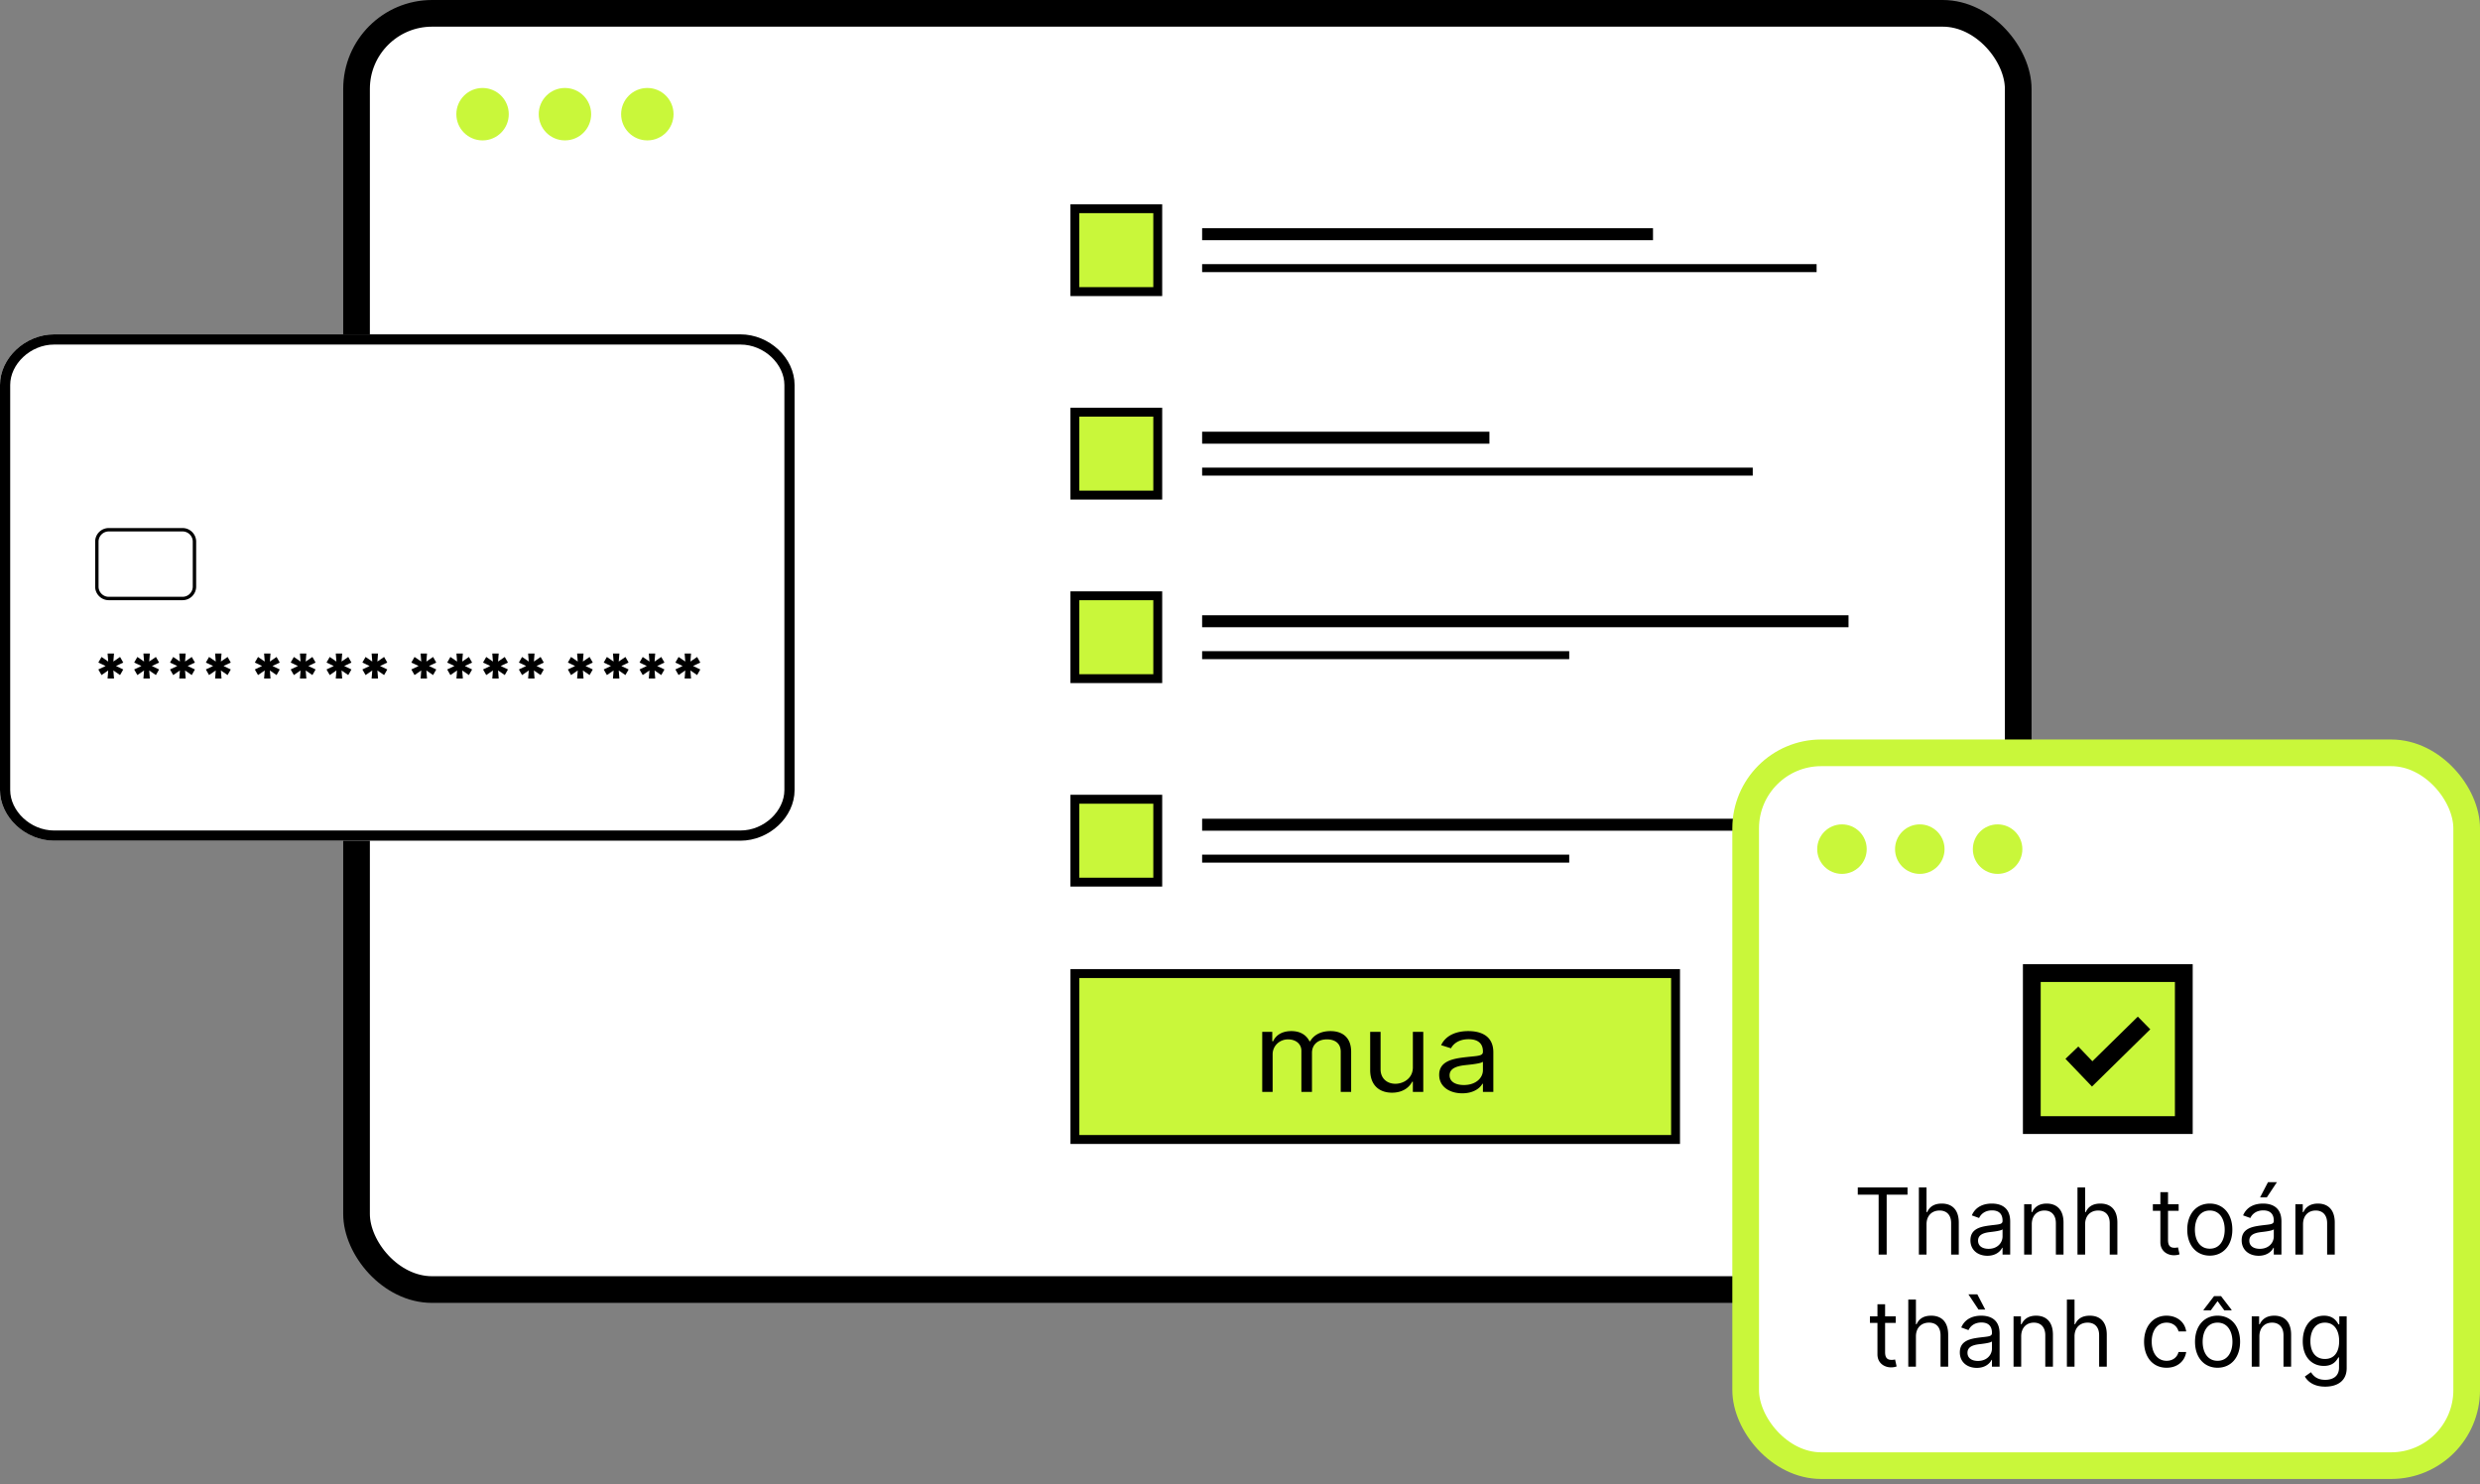
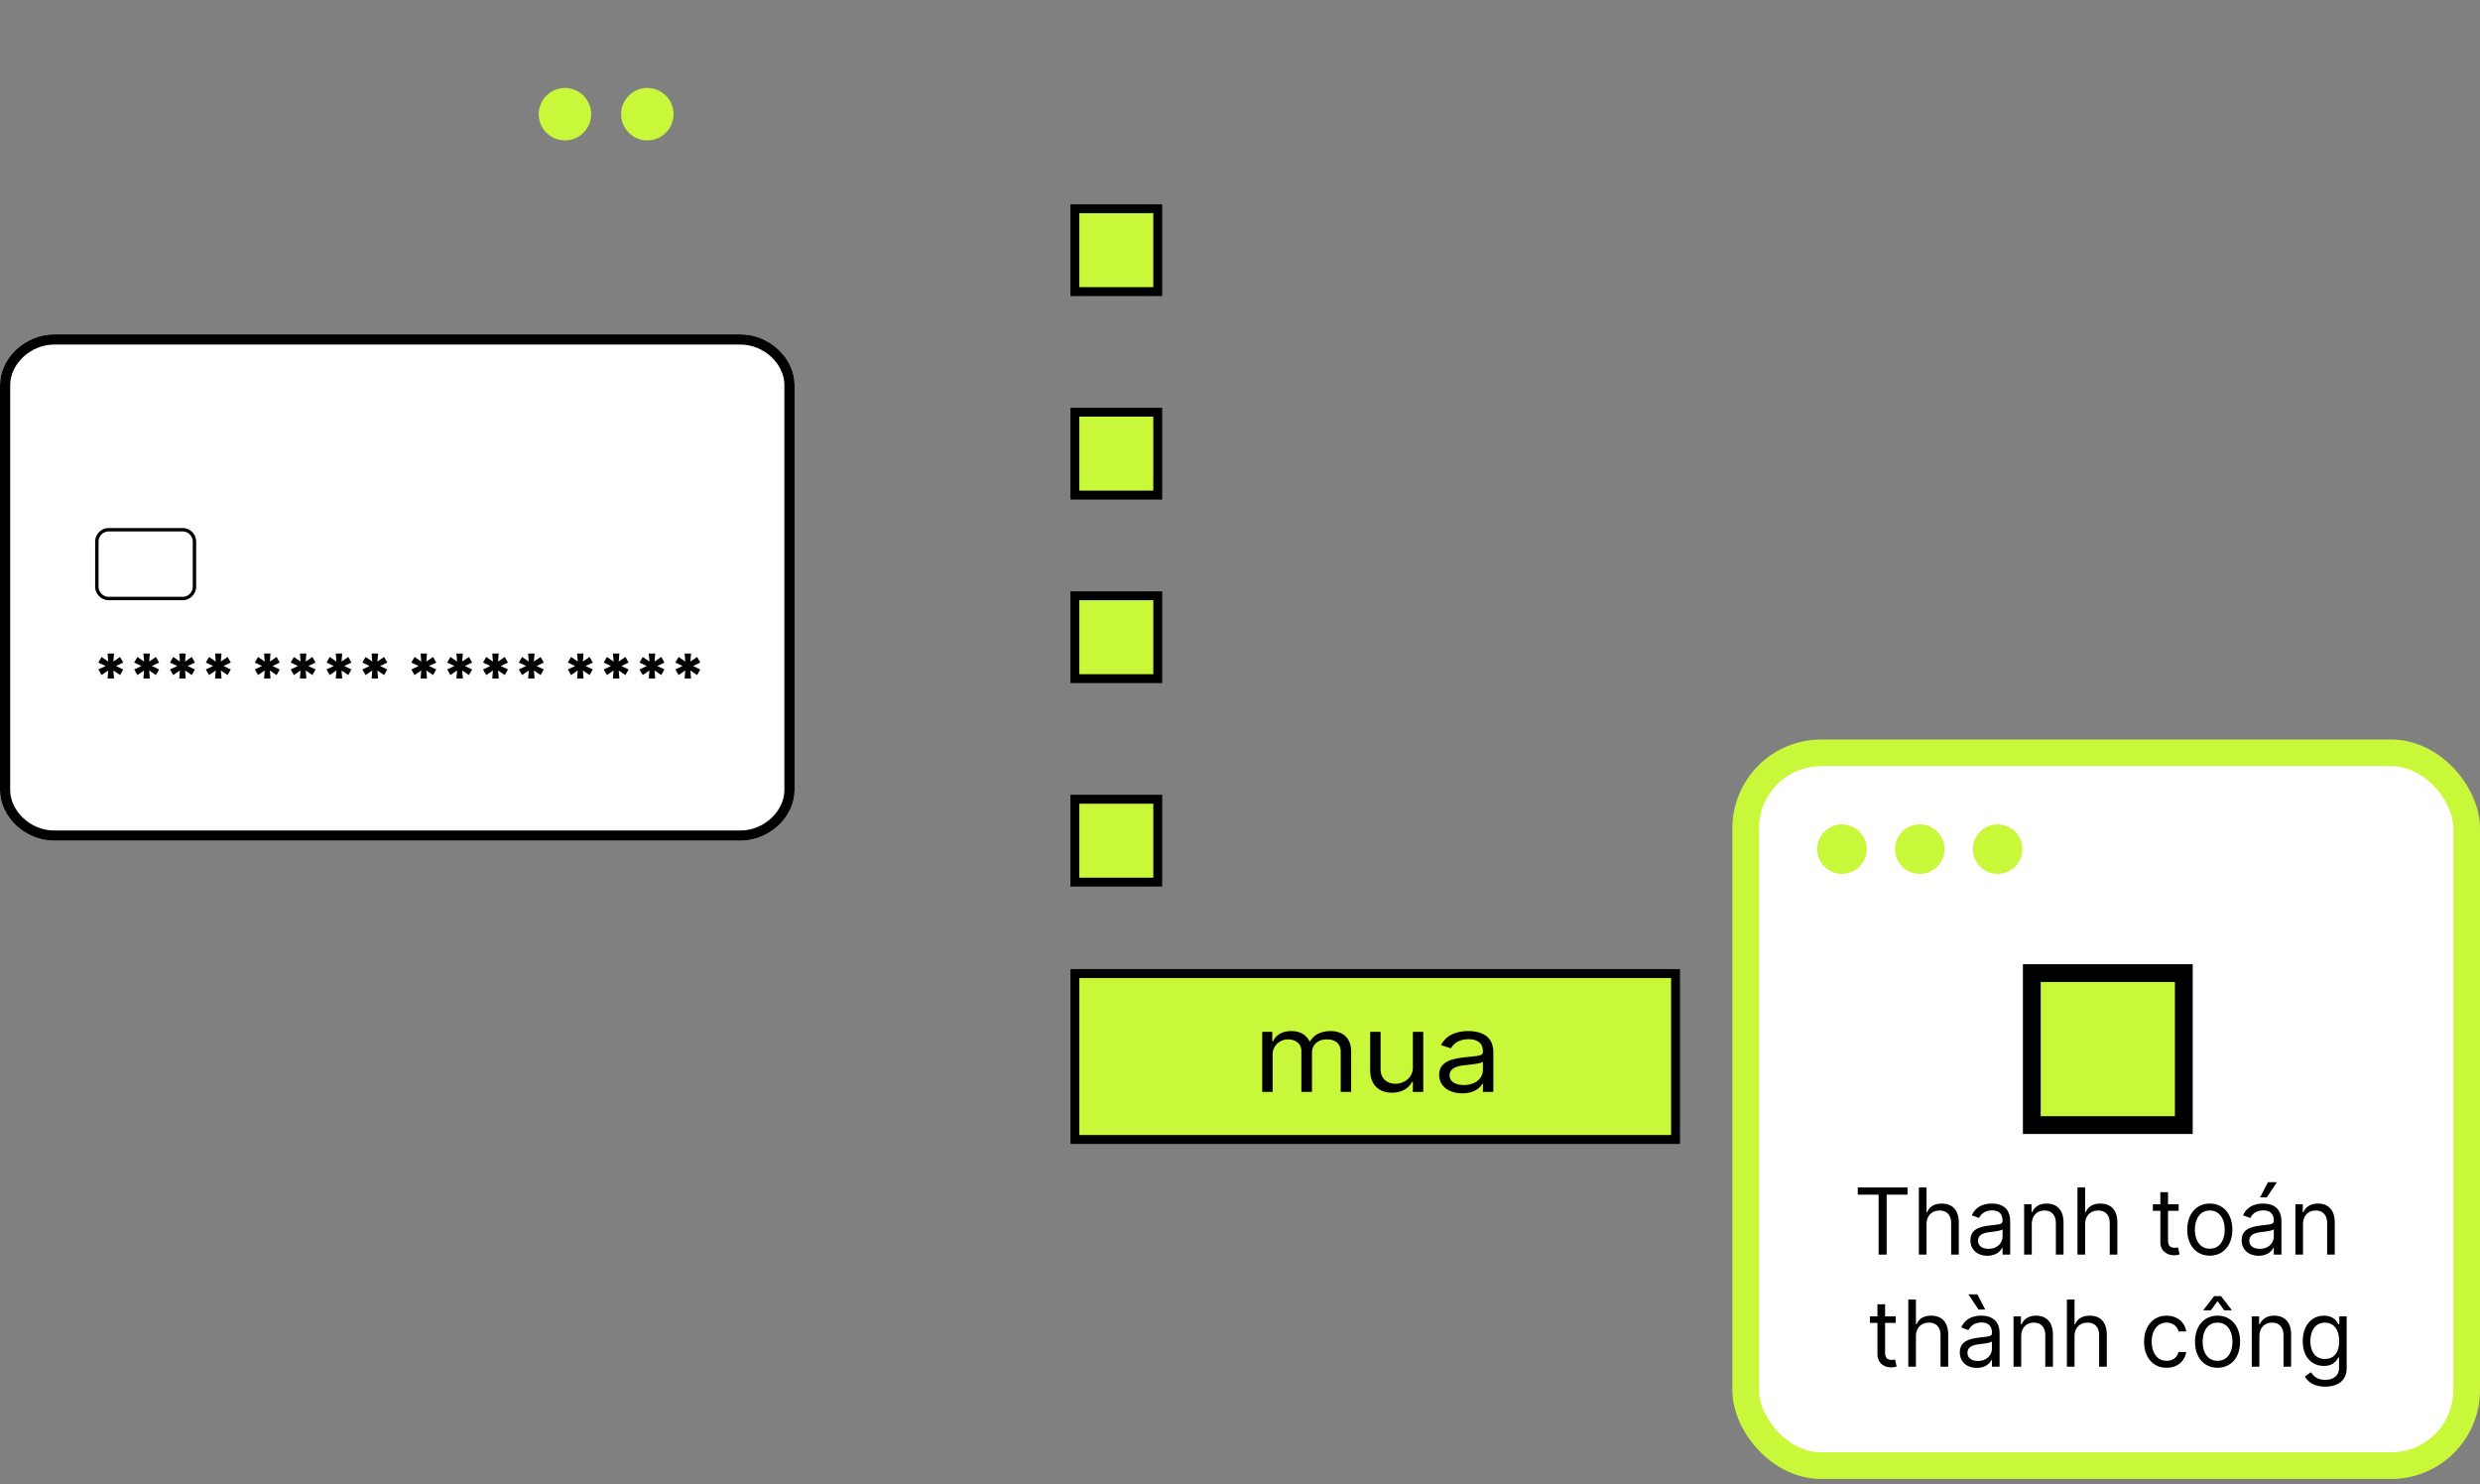
<svg xmlns="http://www.w3.org/2000/svg" xmlns:xlink="http://www.w3.org/1999/xlink" width="279" height="167" fill="none">
  <rect width="100%" height="100%" fill="#808080" stroke="none" />
  <g stroke="#000">
-     <rect x="40.111" y="1.5" width="186.939" height="143.578" rx="8.5" fill="#fff" stroke-width="3" />
    <path d="M120.924 46.375h9.324V55.7h-9.324zm-.001-22.893h9.324v9.324h-9.324zm.001 43.543h9.324v9.324h-9.324zm0 22.892h9.324v9.324h-9.324z" fill="#c9f73a" />
  </g>
-   <path d="M135.239 48.569h32.32v1.347h-32.32zm0-22.893h50.724v1.347h-50.724zm0 43.542h72.72v1.347h-72.72zm0 22.892h72.72v1.347h-72.72zm0-39.501h61.946v.898h-61.946zm0-22.893h69.129v.898h-69.129zm0 43.542h41.298v.898h-41.298zm0 22.892h41.298v.898h-41.298z" fill="#000" />
  <path d="M83.296 94.58H6.095C2.844 94.58 0 91.922 0 88.884V43.312c0-3.038 2.844-5.696 6.095-5.696h77.201c3.251 0 6.095 2.658 6.095 5.696v45.572c0 3.038-2.844 5.697-6.095 5.697z" fill="#fff" />
  <path fill-rule="evenodd" d="M6.095 93.433h77.201c2.691 0 4.948-2.217 4.948-4.55V43.312c0-2.333-2.257-4.549-4.948-4.549H6.095c-2.691 0-4.948 2.217-4.948 4.549v45.572c0 2.333 2.257 4.55 4.948 4.55zm0 1.147h77.201c3.251 0 6.095-2.658 6.095-5.696V43.312c0-3.038-2.844-5.696-6.095-5.696H6.095C2.844 37.615 0 40.274 0 43.312v45.572c0 3.038 2.844 5.697 6.095 5.697z" fill="#000" />
  <path d="M12.234 67.523a1.53 1.53 0 0 1-1.529-1.529v-5.058a1.53 1.53 0 0 1 1.529-1.529h8.305a1.53 1.53 0 0 1 1.529 1.529v5.058a1.53 1.53 0 0 1-1.529 1.529h-8.305z" fill="#fff" />
  <g fill="#000">
    <path fill-rule="evenodd" d="M11.087 60.936v5.058c0 .633.514 1.147 1.147 1.147h8.305c.633 0 1.147-.514 1.147-1.147v-5.058c0-.633-.514-1.147-1.147-1.147h-8.305c-.633 0-1.147.514-1.147 1.147zm-.382 5.058a1.53 1.53 0 0 0 1.529 1.529h8.305a1.53 1.53 0 0 0 1.529-1.529v-5.058a1.53 1.53 0 0 0-1.529-1.529h-8.305a1.53 1.53 0 0 0-1.529 1.529v5.058z" />
    <use xlink:href="#B" />
    <use xlink:href="#B" x="4.032" />
    <use xlink:href="#B" x="8.064" />
    <path d="M24.2 76.334h.721l-.071-.904.753.516.359-.63-.816-.389.816-.388-.359-.631-.753.516.071-.904H24.2l.071.904-.753-.516-.359.631.816.388-.816.389.359.63.753-.516-.071.904z" />
    <use xlink:href="#B" x="17.607" />
    <use xlink:href="#B" x="21.639" />
    <use xlink:href="#B" x="25.671" />
    <use xlink:href="#B" x="29.704" />
    <use xlink:href="#B" x="35.214" />
    <use xlink:href="#B" x="39.247" />
    <use xlink:href="#B" x="43.279" />
    <use xlink:href="#B" x="47.311" />
    <use xlink:href="#B" x="52.822" />
    <use xlink:href="#B" x="56.854" />
    <use xlink:href="#B" x="60.886" />
    <use xlink:href="#B" x="64.918" />
  </g>
  <g fill="#c9f73a">
-     <circle cx="54.288" cy="12.847" r="2.949" />
    <circle cx="63.556" cy="12.846" r="2.949" />
    <circle cx="72.825" cy="12.846" r="2.949" />
  </g>
  <rect x="196.387" y="84.695" width="81.114" height="80.194" rx="8.5" fill="#fff" stroke="#c9f73a" stroke-width="3" />
  <g fill="#c9f73a">
    <circle cx="207.221" cy="95.53" r="2.785" />
    <circle cx="215.977" cy="95.53" r="2.785" />
    <circle cx="224.731" cy="95.53" r="2.785" />
    <path d="M228.578 109.474h17.101v17.101h-17.101z" stroke="#000" stroke-width="2" />
  </g>
-   <path d="M233.087 118.429l2.283 2.387 5.835-5.73" stroke="#000" stroke-width="2" />
  <path transform="rotate(270 120.927 128.196)" fill="#c9f73a" stroke="#000" d="M120.927 128.196h18.668v67.573h-18.668z" />
  <path d="M142 122.842h1.171v-4.221c0-.99.814-1.689 1.727-1.689.888 0 1.508.515 1.508 1.284v4.626h1.191v-4.397c0-.871.616-1.513 1.687-1.513.834 0 1.548.391 1.548 1.39v4.52h1.172v-4.52c0-1.588-.963-2.322-2.323-2.322-1.091 0-1.89.444-2.282 1.143h-.08c-.377-.721-1.042-1.143-2.044-1.143-.992 0-1.727.422-2.044 1.143h-.1v-1.055H142v6.754zm16.948-2.762c0 1.267-1.092 1.847-1.965 1.847-.973 0-1.667-.633-1.667-1.618v-4.221h-1.171v4.291c0 1.724 1.032 2.551 2.461 2.551 1.151 0 1.905-.546 2.263-1.232h.079v1.144h1.171v-6.754h-1.171v3.992zm5.559 2.92c1.33 0 2.024-.633 2.262-1.073h.06v.915H168v-4.45c0-2.146-1.846-2.392-2.818-2.392-1.152 0-2.462.352-3.057 1.583l1.111.352c.258-.493.869-1.02 1.985-1.02 1.077 0 1.608.505 1.608 1.371v.036c0 .501-.576.457-1.965.615-1.414.163-2.957.44-2.957 1.988 0 1.319 1.151 2.075 2.6 2.075zm.178-.932c-.933 0-1.607-.37-1.607-1.091 0-.791.813-1.037 1.726-1.143.497-.053 1.826-.176 2.025-.387v.95c0 .844-.754 1.671-2.144 1.671zM209 134.402h2.346v6.742h.904v-6.742h2.346v-.812H209v.812zm7.733 3.334c0-.988.623-1.549 1.472-1.549.809 0 1.297.516 1.297 1.416v3.541h.86v-3.6c0-1.457-.765-2.139-1.909-2.139-.882 0-1.385.373-1.647.959h-.073v-2.774h-.86v7.554h.86v-3.408zm6.848 3.541c.976 0 1.486-.531 1.661-.9h.044v.767h.86v-3.732c0-1.8-1.355-2.007-2.069-2.007-.846 0-1.807.295-2.245 1.328l.816.295c.19-.413.638-.856 1.458-.856.79 0 1.18.424 1.18 1.151v.03c0 .42-.423.383-1.443.516-1.038.136-2.171.369-2.171 1.667 0 1.107.845 1.741 1.909 1.741zm.131-.782c-.685 0-1.18-.31-1.18-.915 0-.663.597-.87 1.268-.959.364-.044 1.34-.147 1.486-.324v.797c0 .708-.554 1.401-1.574 1.401zm4.863-2.759c0-.988.604-1.549 1.428-1.549.798 0 1.282.527 1.282 1.416v3.541h.86v-3.6c0-1.446-.762-2.139-1.895-2.139-.845 0-1.369.384-1.632.959h-.072v-.885h-.831v5.665h.86v-3.408zm6.001 0c0-.988.623-1.549 1.471-1.549.809 0 1.297.516 1.297 1.416v3.541h.86v-3.6c0-1.457-.765-2.139-1.909-2.139-.882 0-1.384.373-1.647.959h-.072v-2.774h-.86v7.554h.86v-3.408zm10.52-2.257h-1.195v-1.358h-.86v1.358h-.845v.737h.845v3.542c0 .988.787 1.46 1.515 1.46.321 0 .525-.059.642-.103l-.175-.782c-.073.015-.19.044-.379.044-.379 0-.743-.118-.743-.856v-3.305h1.195v-.737zm3.506 5.783c1.515 0 2.536-1.165 2.536-2.921 0-1.77-1.021-2.936-2.536-2.936s-2.536 1.166-2.536 2.936c0 1.756 1.021 2.921 2.536 2.921zm0-.782c-1.151 0-1.676-1.003-1.676-2.139s.525-2.154 1.676-2.154 1.676 1.018 1.676 2.154-.525 2.139-1.676 2.139zm5.495.797c.976 0 1.486-.531 1.661-.9h.043v.767h.86v-3.732c0-1.8-1.355-2.007-2.069-2.007-.845 0-1.807.295-2.244 1.328l.816.295c.189-.413.637-.856 1.457-.856.791 0 1.18.424 1.18 1.151v.03c0 .42-.422.383-1.442.516-1.038.136-2.171.369-2.171 1.667 0 1.107.845 1.741 1.909 1.741zm.131-.782c-.685 0-1.181-.31-1.181-.915 0-.663.598-.87 1.268-.959.364-.044 1.341-.147 1.486-.324v.797c0 .708-.553 1.401-1.573 1.401zm.029-5.783h.758l1.136-1.712h-1.005l-.889 1.712zm4.833 3.024c0-.988.605-1.549 1.428-1.549.798 0 1.283.527 1.283 1.416v3.541h.859v-3.6c0-1.446-.761-2.139-1.894-2.139-.845 0-1.37.384-1.632.959h-.073v-.885h-.831v5.665h.86v-3.408zm-45.822 10.356h-1.195v-1.358h-.86v1.358h-.845v.737h.845v3.541c0 .989.787 1.461 1.516 1.461a1.78 1.78 0 0 0 .641-.103l-.175-.782c-.073.015-.19.044-.379.044-.379 0-.743-.118-.743-.856v-3.305h1.195v-.737zm2.273 2.257c0-.988.623-1.549 1.472-1.549.808 0 1.297.516 1.297 1.416v3.541h.859v-3.6c0-1.457-.765-2.139-1.909-2.139-.881 0-1.384.372-1.646.959h-.073v-2.774h-.86v7.554h.86v-3.408zm6.848 3.541c.976 0 1.486-.531 1.661-.9h.044v.767h.86v-3.733c0-1.8-1.356-2.006-2.07-2.006-.845 0-1.807.295-2.244 1.328l.816.295c.19-.413.638-.856 1.457-.856.791 0 1.181.424 1.181 1.151v.029c0 .421-.423.384-1.443.517-1.038.136-2.171.369-2.171 1.667 0 1.107.845 1.741 1.909 1.741zm.131-.782c-.685 0-1.18-.31-1.18-.915 0-.664.597-.87 1.267-.959.365-.044 1.341-.147 1.487-.324v.796c0 .709-.554 1.402-1.574 1.402zm.058-5.784h.758l-.889-1.711h-1.005l1.136 1.711zm4.805 3.025c0-.988.604-1.549 1.428-1.549.797 0 1.282.527 1.282 1.416v3.541h.86v-3.6c0-1.446-.762-2.139-1.895-2.139-.845 0-1.369.383-1.632.959h-.073v-.885h-.83v5.665h.86v-3.408zm6 0c0-.988.623-1.549 1.472-1.549.809 0 1.297.516 1.297 1.416v3.541h.86v-3.6c0-1.457-.765-2.139-1.909-2.139-.882 0-1.384.372-1.647.959h-.073v-2.774h-.859v7.554h.859v-3.408zm10.36 3.526c1.239 0 2.055-.767 2.201-1.77h-.86c-.161.62-.671.988-1.341.988-1.02 0-1.676-.855-1.676-2.169 0-1.283.671-2.124 1.676-2.124.758 0 1.21.472 1.341.988h.86c-.146-1.062-1.035-1.77-2.215-1.77-1.516 0-2.521 1.21-2.521 2.936 0 1.697.961 2.921 2.535 2.921zm5.731 0c1.515 0 2.535-1.165 2.535-2.921 0-1.771-1.02-2.936-2.535-2.936s-2.536 1.165-2.536 2.936c0 1.756 1.02 2.921 2.536 2.921zm0-.782c-1.152 0-1.676-1.003-1.676-2.139s.524-2.154 1.676-2.154 1.675 1.018 1.675 2.154-.524 2.139-1.675 2.139zm-.758-5.68l.758-1.033.757 1.033h.816v-.059l-1.18-1.535h-.787l-1.18 1.535v.059h.816zm5.465 2.936c0-.988.605-1.549 1.428-1.549.798 0 1.283.527 1.283 1.416v3.541h.859v-3.6c0-1.446-.761-2.139-1.894-2.139-.845 0-1.37.383-1.632.959h-.073v-.885h-.831v5.665h.86v-3.408zm7.4 5.651c1.341 0 2.419-.62 2.419-2.08v-5.828h-.831v.9h-.087c-.189-.295-.539-.974-1.632-.974-1.414 0-2.39 1.136-2.39 2.877 0 1.771 1.02 2.774 2.375 2.774 1.093 0 1.443-.649 1.632-.959h.073v1.151c0 .944-.655 1.372-1.559 1.372-1.016 0-1.373-.542-1.603-.856l-.685.487c.35.594 1.039 1.136 2.288 1.136zm-.029-3.113c-1.078 0-1.632-.826-1.632-2.007 0-1.151.539-2.08 1.632-2.08 1.049 0 1.603.856 1.603 2.08 0 1.254-.568 2.007-1.603 2.007z" fill="#000" />
  <defs>
    <path id="B" d="M12.104 76.334h.721l-.071-.904.753.516.359-.63-.816-.389.816-.388-.359-.631-.753.516.071-.904h-.721l.071.904-.753-.516-.359.631.816.388-.816.389.359.63.753-.516-.071.904z" />
  </defs>
</svg>